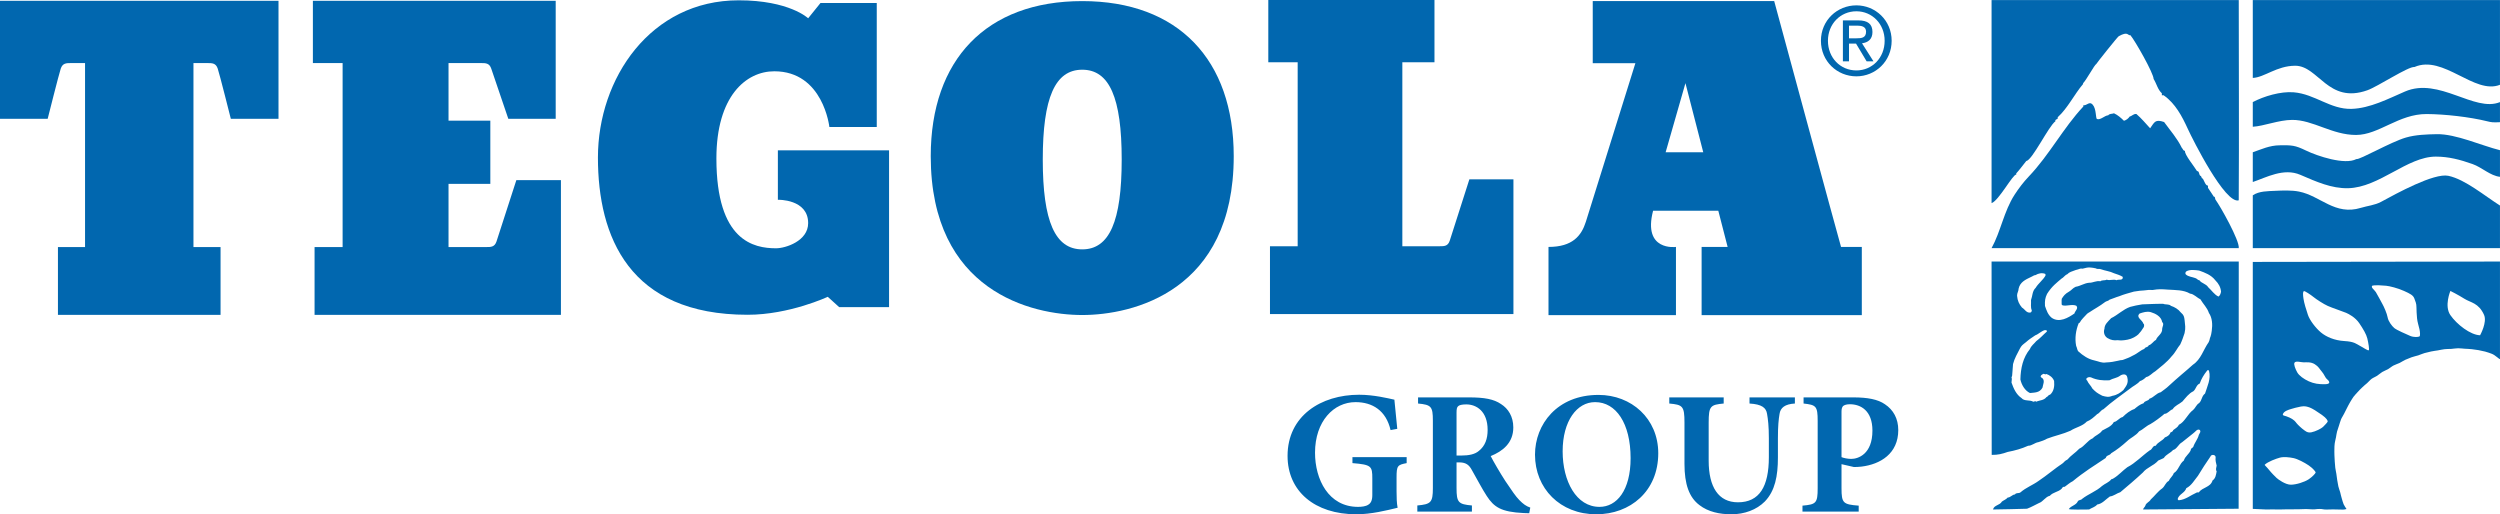
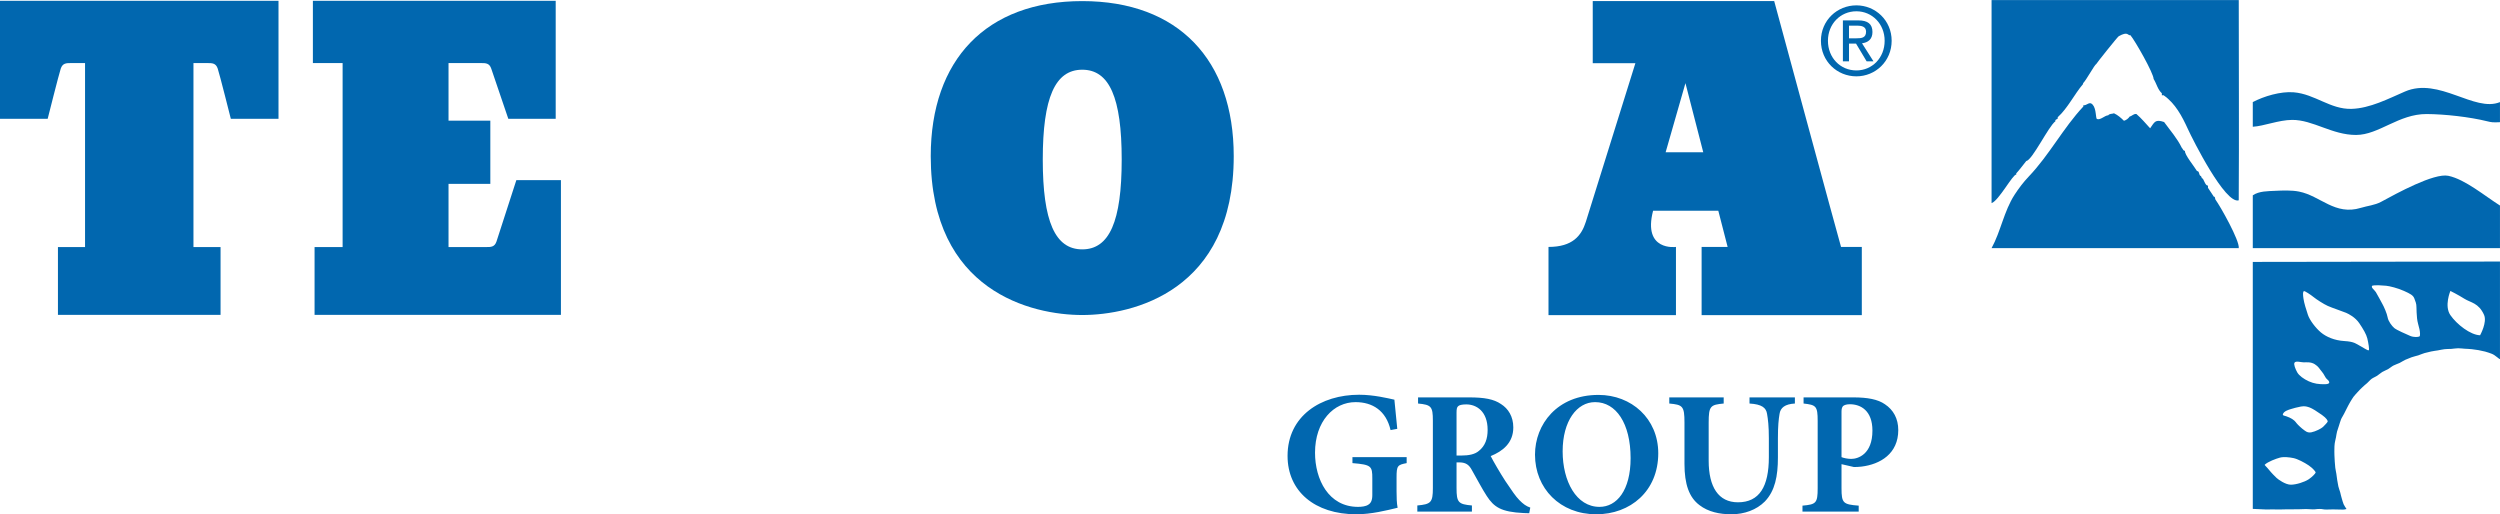
<svg xmlns="http://www.w3.org/2000/svg" width="175" height="36" viewBox="0 0 175 36" fill="none">
  <g clip-path="url(#clip0)">
    <path d="M128.906 28.801C128.906 28.617 128.945 28.493 129.02 28.419C129.097 28.358 129.248 28.297 129.489 28.297C130.26 28.297 131.07 28.752 131.07 30.142C131.07 31.803 130.058 32.123 129.589 32.123C129.325 32.123 129.059 32.061 128.906 32V28.801ZM126.25 27.817V28.247C127.123 28.345 127.237 28.419 127.237 29.466V34.177C127.237 35.224 127.123 35.31 126.173 35.395V35.814H130.109V35.395C129.02 35.31 128.906 35.224 128.906 34.177V32.492L129.767 32.69C129.907 32.69 130.109 32.69 130.298 32.663C131.626 32.504 132.879 31.753 132.879 30.106C132.879 29.306 132.537 28.689 131.944 28.297C131.45 27.952 130.728 27.817 129.729 27.817H126.25ZM125.642 27.817H122.466V28.247C123.328 28.297 123.631 28.543 123.694 28.973C123.758 29.342 123.82 29.809 123.82 30.683V32C123.82 34.055 123.163 35.161 121.657 35.161C120.29 35.161 119.607 34.091 119.607 32.246V29.576C119.607 28.419 119.734 28.333 120.658 28.247V27.817H116.85V28.247C117.785 28.333 117.913 28.419 117.913 29.576V32.467C117.913 33.907 118.242 34.817 118.962 35.358C119.57 35.828 120.367 36 121.201 36C122.099 36 122.96 35.691 123.543 35.1C124.25 34.362 124.454 33.328 124.454 32.024V30.683C124.454 29.809 124.504 29.354 124.568 28.973C124.63 28.543 124.946 28.284 125.642 28.247V27.817ZM111.663 28.149C113.117 28.149 114.142 29.625 114.142 32.073C114.142 34.337 113.167 35.481 111.966 35.481C110.346 35.481 109.385 33.697 109.385 31.593C109.385 29.466 110.385 28.149 111.65 28.149H111.663ZM111.89 27.644C108.993 27.644 107.45 29.712 107.45 31.827C107.45 34.19 109.207 36 111.738 36C114.117 36 116.078 34.386 116.078 31.729C116.078 29.293 114.192 27.644 111.903 27.644H111.89ZM101.958 31.888V28.887C101.958 28.628 101.984 28.505 102.072 28.432C102.149 28.358 102.325 28.308 102.641 28.308C103.35 28.308 104.134 28.788 104.134 30.093C104.134 30.721 103.958 31.212 103.528 31.557C103.249 31.803 102.819 31.888 102.288 31.888H101.958ZM107.12 35.531C106.829 35.432 106.627 35.285 106.349 35.002C106.096 34.743 105.83 34.35 105.374 33.672C105.007 33.107 104.527 32.282 104.349 31.926C105.197 31.582 105.931 31.003 105.931 29.921C105.931 29.158 105.578 28.604 105.071 28.284C104.564 27.939 103.919 27.817 102.819 27.817H99.264V28.247C100.187 28.333 100.301 28.457 100.301 29.441V34.165C100.301 35.175 100.162 35.297 99.213 35.383V35.814H103.034V35.383C102.085 35.297 101.958 35.175 101.958 34.165V32.368H102.198C102.604 32.381 102.832 32.528 103.034 32.91C103.401 33.55 103.743 34.215 104.072 34.718C104.577 35.494 105.071 35.84 106.665 35.914C106.816 35.914 106.968 35.927 107.045 35.927L107.12 35.531ZM98.466 32H94.671V32.418C95.999 32.528 96.062 32.627 96.062 33.489V34.657C96.062 35.026 95.961 35.224 95.772 35.334C95.608 35.445 95.316 35.481 95.063 35.481C92.989 35.481 92.052 33.55 92.052 31.692C92.052 29.478 93.368 28.149 94.886 28.149C96.075 28.149 97.024 28.739 97.34 30.106L97.809 30.018C97.708 29.047 97.645 28.407 97.607 27.977C97.151 27.878 96.163 27.632 95.138 27.632C92.469 27.632 90.129 29.108 90.129 31.913C90.129 34.375 92.014 36 94.949 36C95.974 36 97.075 35.727 97.834 35.542C97.77 35.224 97.759 34.83 97.759 34.386V33.415C97.759 32.591 97.834 32.541 98.466 32.418V32Z" fill="#0167AF" />
    <path d="M9.747 0.057H0V8.317H3.337C3.337 8.317 4.122 5.195 4.252 4.805C4.383 4.415 4.645 4.415 4.972 4.415C5.299 4.415 5.953 4.415 5.953 4.415V17.294H4.056V22.041H9.747H15.439V17.294H13.542V4.415C13.542 4.415 14.196 4.415 14.523 4.415C14.85 4.415 15.112 4.415 15.242 4.805C15.374 5.195 16.158 8.317 16.158 8.317H19.495V0.057H9.747Z" fill="#0167AF" />
    <path d="M36.144 12.61C36.144 12.61 34.885 16.513 34.755 16.903C34.625 17.294 34.364 17.294 34.04 17.294H31.397V12.87H34.323V8.447H31.397V4.415C31.397 4.415 33.347 4.415 33.673 4.415C33.998 4.415 34.258 4.415 34.388 4.805C34.519 5.195 35.582 8.317 35.582 8.317H38.899V0.057H29.209H21.902V4.415C22.741 4.415 23.983 4.415 23.983 4.415V17.294H22.02V22.041H39.265V12.61H36.144Z" fill="#0167AF" />
-     <path d="M102.856 12.553C102.856 12.553 101.611 16.456 101.483 16.846C101.354 17.237 101.097 17.237 100.776 17.237H98.164V4.358C98.164 4.358 100.092 4.358 100.413 4.358V0H96.002H88.781V4.358C89.61 4.358 90.837 4.358 90.837 4.358V17.237H88.898V21.985H105.94V12.553H102.856Z" fill="#0167AF" />
-     <path d="M61.373 8.89V0.211H57.433L56.571 1.28C56.571 1.28 55.262 0.022 51.707 0.022C45.534 0.022 41.855 5.494 41.855 11.028C41.855 16.562 44.038 22.034 52.331 22.034C55.262 22.034 57.943 20.776 57.943 20.776L58.742 21.499H62.234V10.525H54.451V13.984C54.451 13.984 56.571 13.921 56.571 15.619C56.571 16.877 54.981 17.38 54.326 17.38C52.767 17.38 50.148 16.877 50.148 11.091C50.148 6.751 52.206 4.99 54.201 4.99C57.631 4.99 58.056 8.89 58.056 8.89H61.373Z" fill="#0167AF" />
    <path d="M75.757 17.456C73.855 17.456 72.994 15.498 72.994 11.168C72.994 6.838 73.855 4.88 75.757 4.88C77.659 4.88 78.519 6.838 78.519 11.168C78.519 15.498 77.659 17.456 75.757 17.456ZM75.757 0.077C69.031 0.077 65.152 4.189 65.152 10.932C65.152 20.409 72.242 22.051 75.757 22.051C79.271 22.051 86.361 20.409 86.361 10.932C86.361 4.189 82.483 0.077 75.757 0.077Z" fill="#0167AF" />
    <path d="M116.594 10.66L117.981 5.82L119.228 10.66H116.594ZM128.873 17.285C128.625 16.44 124.193 0.073 124.193 0.073H111.492V4.425H114.477C114.477 4.425 111.317 14.557 111.008 15.531C110.698 16.505 110.078 17.285 108.395 17.285V22.058H117.317V17.285C117.317 17.285 114.973 17.609 115.716 14.752H120.282C120.505 15.594 120.717 16.44 120.934 17.285C120.365 17.285 119.113 17.285 119.113 17.285V22.058H130.327V17.285C129.842 17.285 129.357 17.285 128.873 17.285Z" fill="#0167AF" />
    <path d="M129.43 2.682V1.795H130.012C130.309 1.795 130.625 1.861 130.625 2.216C130.625 2.656 130.302 2.682 129.941 2.682H129.43ZM129.43 3.05H129.921L130.664 4.293H131.143L130.341 3.03C130.755 2.978 131.072 2.755 131.072 2.242C131.072 1.677 130.742 1.427 130.076 1.427H129.003V4.293H129.43V3.05ZM129.947 5.344C131.278 5.344 132.416 4.293 132.416 2.853C132.416 1.427 131.278 0.375 129.947 0.375C128.602 0.375 127.465 1.427 127.465 2.853C127.465 4.293 128.602 5.344 129.947 5.344ZM127.956 2.853C127.956 1.677 128.829 0.79 129.947 0.79C131.052 0.79 131.925 1.677 131.925 2.853C131.925 4.049 131.052 4.93 129.947 4.93C128.829 4.93 127.956 4.049 127.956 2.853Z" fill="#0167AF" />
    <path fill-rule="evenodd" clip-rule="evenodd" d="M156.711 14.023C155.769 14.308 153.505 9.804 153.144 9.015C152.741 8.133 152.267 7.234 151.452 6.669H151.33V6.529C151.034 6.266 150.961 5.853 150.754 5.53C150.748 5.123 149.455 2.848 149.13 2.466C148.921 2.498 148.979 2.164 148.31 2.536C148.223 2.585 146.752 4.435 146.74 4.48C146.611 4.539 146.049 5.597 145.815 5.828V5.881C145.198 6.606 144.737 7.58 144.035 8.21C144.106 8.386 143.828 8.314 143.878 8.49C143.405 8.826 142.267 11.207 141.836 11.274C141.601 11.558 141.393 11.864 141.138 12.132V12.22C140.9 12.189 139.917 14.045 139.41 14.22V0.006H156.713C156.713 4.678 156.741 9.351 156.711 14.023Z" fill="#0167AF" />
    <path fill-rule="evenodd" clip-rule="evenodd" d="M147.577 8.07C147.668 7.944 147.851 7.984 147.979 7.93C148.245 8.052 148.47 8.251 148.677 8.455C148.838 8.409 148.985 8.296 149.078 8.157C149.251 8.12 149.358 7.947 149.55 7.982C149.899 8.285 150.198 8.639 150.509 8.98C150.819 8.544 150.861 8.327 151.487 8.542C151.915 9.133 152.406 9.684 152.726 10.346C152.806 10.411 152.819 10.574 152.952 10.556C152.876 10.781 153.65 11.717 153.79 11.975C153.99 11.966 153.892 12.289 154.069 12.325L154.139 12.482C154.257 12.445 154.345 13.02 154.558 12.99V13.148L154.976 13.778C155.067 13.729 155.045 13.921 155.082 13.971C155.427 14.446 156.785 16.848 156.713 17.369H139.41C140.05 16.209 140.276 14.783 141.016 13.638C141.305 13.191 141.641 12.748 142.01 12.36C143.459 10.842 144.417 8.969 145.833 7.457V7.369C146.093 7.401 146.257 7.053 146.495 7.334C146.757 7.642 146.684 8.293 146.792 8.332C147.036 8.421 147.322 8.083 147.577 8.07Z" fill="#0167AF" />
-     <path fill-rule="evenodd" clip-rule="evenodd" d="M174.998 5.935C173.214 6.651 171.038 3.809 169.013 4.69C168.59 4.637 166.441 6.061 165.715 6.319C162.954 7.299 162.298 4.593 160.654 4.602C159.362 4.61 158.512 5.419 157.695 5.455V0.006H174.998V5.935Z" fill="#0167AF" />
    <path fill-rule="evenodd" clip-rule="evenodd" d="M157.695 8.873V7.146C158.47 6.737 159.643 6.385 160.559 6.461C162.057 6.586 163.118 7.661 164.602 7.621C165.9 7.585 167.187 6.908 168.35 6.406C170.734 5.377 173.216 7.883 174.998 7.147V8.554C174.487 8.579 174.388 8.559 174.108 8.49C172.87 8.184 171.139 7.991 169.869 7.983C167.907 7.972 166.524 9.444 164.926 9.447C163.246 9.451 161.906 8.383 160.446 8.393C159.51 8.399 158.479 8.826 157.695 8.873Z" fill="#0167AF" />
-     <path fill-rule="evenodd" clip-rule="evenodd" d="M157.695 12.741V10.659C158.309 10.447 158.859 10.18 159.572 10.171C160.416 10.159 160.644 10.161 161.422 10.539C162.216 10.924 164.141 11.568 164.947 11.134C165.176 11.2 167.344 9.939 168.419 9.627C169.102 9.429 169.867 9.406 170.579 9.392C171.904 9.366 173.73 10.202 174.998 10.514V12.378C174.31 12.3 173.739 11.718 173.079 11.484C172.205 11.175 171.41 10.963 170.507 10.963C168.502 10.963 166.547 13.13 164.361 13.175C163.208 13.198 162.158 12.727 161.021 12.237C159.854 11.734 158.637 12.424 157.695 12.741Z" fill="#0167AF" />
    <path fill-rule="evenodd" clip-rule="evenodd" d="M157.695 17.369V13.673C158.133 13.371 158.747 13.383 159.258 13.358C159.784 13.332 160.416 13.308 160.933 13.411C162.442 13.71 163.439 15.107 165.261 14.549C165.724 14.407 166.238 14.365 166.674 14.129C167.756 13.543 170.385 12.094 171.386 12.307C172.559 12.557 173.919 13.706 174.998 14.387V17.369H157.695Z" fill="#0167AF" />
-     <path d="M155.293 20.76C155.013 20.638 154.804 20.309 154.579 20.112C154.415 19.849 154.117 19.849 153.954 19.615C153.837 19.615 153.774 19.483 153.665 19.464C153.449 19.379 153.196 19.379 153.006 19.211C152.942 19.136 152.987 19.032 153.059 18.985C153.304 18.854 153.665 18.901 153.937 18.938C154.352 19.089 154.777 19.239 155.076 19.624C155.301 19.849 155.446 20.103 155.473 20.422C155.446 20.553 155.401 20.694 155.293 20.76ZM155.166 32.988C155.121 33.232 155.094 33.486 154.876 33.636C154.732 34.124 154.181 34.096 153.909 34.471C153.856 34.471 153.783 34.453 153.747 34.49C153.341 34.669 152.987 34.979 152.527 35.016C152.482 35.026 152.445 34.969 152.436 34.931C152.527 34.585 152.933 34.518 153.042 34.171C153.404 33.992 153.602 33.617 153.856 33.307C154.135 32.847 154.425 32.396 154.732 31.955C154.777 31.795 155.094 31.804 155.094 32.011C155.066 32.227 155.121 32.405 155.166 32.593C155.148 32.715 155.076 32.875 155.166 32.988ZM148.157 19.615C147.931 19.52 147.696 19.662 147.47 19.577C147.335 19.652 147.145 19.586 147.027 19.689C146.719 19.633 146.512 19.803 146.232 19.793C145.897 19.821 145.626 20.027 145.301 20.074C145.088 20.168 145.019 20.304 144.849 20.403C144.542 20.576 144.451 20.712 144.325 20.91C144.298 21.051 144.325 21.174 144.315 21.314C144.333 21.352 144.37 21.361 144.397 21.38C144.731 21.436 145.029 21.277 145.337 21.398C145.518 21.587 145.247 21.765 145.21 21.944C144.776 22.244 144.162 22.61 143.628 22.253C143.348 22.028 143.258 21.727 143.149 21.417C143.131 21.051 143.156 20.867 143.292 20.576C143.633 20.031 143.981 19.784 144.307 19.502C144.451 19.436 144.551 19.248 144.704 19.201C144.861 19.033 145.019 19.011 145.301 18.901C145.543 18.852 145.608 18.769 145.78 18.807C145.97 18.76 146.177 18.694 146.377 18.731C146.494 18.75 146.52 18.739 146.719 18.788C146.81 18.863 146.954 18.797 147.054 18.844C147.362 18.957 147.696 18.985 147.976 19.126C148.184 19.201 148.402 19.258 148.591 19.379C148.636 19.671 148.293 19.529 148.157 19.615ZM143.498 27.634C143.39 27.624 143.353 27.775 143.255 27.793C143.074 28.037 142.775 28.009 142.531 28.122C142.477 28.037 142.404 28.122 142.332 28.122C142.088 27.972 141.7 28.103 141.51 27.868C141.121 27.605 140.949 27.183 140.805 26.779C140.814 26.7 140.814 26.631 140.831 26.506C140.768 26.431 140.841 26.366 140.85 26.291C140.868 26.018 140.895 25.755 140.913 25.483C141.012 25.089 141.22 24.741 141.401 24.384C141.519 24.178 141.561 24.153 141.814 23.955C142.016 23.767 142.251 23.623 142.468 23.473C142.703 23.389 142.893 23.173 143.137 23.107C143.2 23.107 143.326 23.116 143.272 23.219C143.028 23.426 142.837 23.66 142.54 23.877C142.378 24.075 142.188 24.196 142.097 24.431C141.609 25.032 141.446 25.765 141.428 26.563C141.51 26.938 141.736 27.342 142.097 27.512C142.423 27.474 142.775 27.502 142.974 27.136C143.001 26.929 143.164 26.657 142.965 26.469C142.92 26.441 142.839 26.413 142.848 26.338C142.865 26.244 142.965 26.225 143.028 26.169C143.109 26.159 143.173 26.244 143.245 26.178C143.471 26.253 143.697 26.422 143.788 26.667C143.824 27.042 143.769 27.408 143.498 27.634ZM141.303 20.205C141.403 19.754 141.769 19.578 142.171 19.388C142.279 19.35 142.37 19.256 142.487 19.256C142.678 19.135 142.949 19.078 143.165 19.172C143.202 19.2 143.174 19.256 143.184 19.294C143.003 19.613 142.678 19.839 142.496 20.148C142.252 20.374 142.279 20.722 142.171 21.003C142.189 21.247 142.125 21.52 142.225 21.718C142.225 21.783 142.198 21.858 142.135 21.876C141.854 21.933 141.738 21.642 141.538 21.529C141.339 21.294 141.223 21.052 141.195 20.703C141.186 20.515 141.303 20.383 141.303 20.205ZM146.054 26.489C146.136 26.395 146.28 26.377 146.388 26.423C146.768 26.602 147.202 26.648 147.663 26.62C147.899 26.479 148.178 26.47 148.404 26.301C148.558 26.188 148.856 26.132 148.911 26.414C149.019 26.846 148.812 27.04 148.632 27.311C148.433 27.48 148.195 27.656 147.862 27.709C147.594 27.822 147.428 27.776 147.157 27.701C146.781 27.506 146.714 27.447 146.47 27.203C146.362 26.987 146.19 26.855 146.1 26.639C146.045 26.602 146.027 26.536 146.054 26.489ZM156.704 35.611L156.713 18.308H139.41L139.419 31.842C139.854 31.851 140.17 31.767 140.54 31.635C141.037 31.541 141.516 31.41 141.969 31.203C142.24 31.203 142.429 30.987 142.692 30.95C142.9 30.884 143.107 30.818 143.297 30.706C143.84 30.499 144.409 30.387 144.933 30.151C145.304 29.907 145.765 29.841 146.072 29.513C146.344 29.41 146.579 29.193 146.804 28.986C146.976 28.921 147.058 28.706 147.239 28.649C147.817 28.123 148.486 27.672 149.101 27.203C149.327 27.015 149.607 26.902 149.797 26.677C149.959 26.63 150.104 26.517 150.231 26.395C150.484 26.348 150.655 26.104 150.881 25.982C151.279 25.653 151.68 25.361 152.017 24.939C152.282 24.671 152.409 24.357 152.617 24.113C152.77 23.784 152.815 23.619 152.92 23.318C153.01 22.897 152.95 22.793 152.924 22.422C152.89 22.162 152.875 22.057 152.652 21.868C152.482 21.643 152.219 21.492 151.967 21.409C151.821 21.267 151.596 21.342 151.423 21.267C150.784 21.261 150.448 21.296 149.959 21.305C149.535 21.381 149.49 21.381 149.11 21.483C148.621 21.652 148.25 22.047 147.781 22.272C147.548 22.523 147.32 22.704 147.311 23.014C147.229 23.258 147.302 23.521 147.519 23.662C147.774 23.813 147.981 23.842 148.225 23.813C148.511 23.844 148.647 23.828 148.938 23.775C149.241 23.719 149.535 23.543 149.679 23.409C149.824 23.258 149.926 23.123 150.068 22.892C150.095 22.798 150.106 22.688 150.032 22.648C149.968 22.394 149.48 22.216 149.779 21.944C150.014 21.868 150.284 21.774 150.556 21.85C150.873 21.944 151.288 22.15 151.352 22.545C151.514 22.676 151.352 22.874 151.352 23.033C151.369 23.371 151.008 23.521 150.918 23.794C150.719 23.896 150.619 24.122 150.411 24.169C150.357 24.338 150.167 24.263 150.104 24.422C149.779 24.545 149.694 24.712 149.263 24.909C149.062 25.027 148.874 25.09 148.703 25.155C148.526 25.24 148.511 25.179 148.278 25.249C148.007 25.315 147.727 25.361 147.428 25.371C147.121 25.428 146.932 25.3 146.606 25.23C146.172 25.136 145.819 24.902 145.467 24.582C145.395 24.47 145.396 24.339 145.331 24.216C145.223 23.672 145.313 23.108 145.503 22.638C145.522 22.601 145.548 22.61 145.575 22.591C145.702 22.347 145.928 22.16 146.117 21.944C146.145 21.953 146.218 21.862 146.254 21.862C146.643 21.599 146.976 21.436 147.365 21.136C147.464 21.07 147.582 21.07 147.672 20.976C147.954 20.886 148.043 20.826 148.346 20.736C148.721 20.586 148.933 20.541 149.372 20.412C149.76 20.346 149.865 20.346 150.076 20.331C150.377 20.286 150.498 20.286 150.683 20.3C151.114 20.226 151.31 20.241 151.731 20.272C152.274 20.309 152.843 20.281 153.304 20.553C153.584 20.582 153.774 20.835 154.027 20.948C154.217 21.277 154.506 21.54 154.623 21.906C154.859 22.244 154.886 22.723 154.823 23.155C154.772 23.456 154.795 23.365 154.741 23.549C154.659 23.728 154.704 23.751 154.606 23.953C154.226 24.489 154.072 25.155 153.503 25.531C153.232 25.766 152.969 26.009 152.68 26.244C152.4 26.489 152.111 26.733 151.821 27.006C151.641 27.184 151.442 27.306 151.252 27.457C150.945 27.522 150.764 27.823 150.465 27.907C150.376 28.095 150.149 28.02 150.05 28.226C149.806 28.302 149.598 28.47 149.408 28.631C149.101 28.733 148.821 28.959 148.585 29.193C148.35 29.24 148.206 29.513 147.971 29.541C147.79 29.87 147.437 29.973 147.148 30.142C146.985 30.396 146.687 30.461 146.497 30.677C146.109 30.846 145.919 31.241 145.548 31.41C145.277 31.701 144.961 31.88 144.707 32.18C144.59 32.227 144.5 32.312 144.409 32.415C143.831 32.8 143.279 33.279 142.701 33.664C142.285 33.964 141.823 34.124 141.426 34.471C141.309 34.556 141.128 34.471 141.047 34.612C140.847 34.622 140.738 34.828 140.54 34.828C140.432 34.96 140.26 35.016 140.134 35.11C139.98 35.383 139.591 35.345 139.51 35.664C139.591 35.674 141.891 35.611 141.891 35.611C142.217 35.489 142.411 35.364 142.728 35.213C143.017 35.12 143.18 34.772 143.487 34.706C143.722 34.444 144.057 34.453 144.31 34.218C144.355 34.143 144.409 34.049 144.527 34.077C144.716 33.946 144.897 33.777 145.096 33.683C145.828 33.072 146.624 32.574 147.401 32.058C147.455 31.842 147.681 31.898 147.781 31.729C148.17 31.495 148.531 31.212 148.884 30.893C149.155 30.63 149.516 30.499 149.733 30.198C150.005 30.067 150.239 29.813 150.52 29.691C150.864 29.485 151.197 29.24 151.514 28.968C151.74 28.968 151.876 28.714 152.084 28.649C152.247 28.386 152.535 28.302 152.77 28.104C152.987 27.86 153.222 27.531 153.53 27.391C153.729 27.231 153.729 26.949 153.982 26.846C154.09 26.527 154.271 26.226 154.497 25.944C154.524 25.888 154.615 25.897 154.633 25.963C154.777 26.545 154.506 27.043 154.352 27.55C154.109 27.728 154.145 28.02 153.937 28.217C153.747 28.32 153.684 28.555 153.521 28.696C153.123 28.986 152.952 29.522 152.517 29.738C152.445 29.917 152.264 29.991 152.129 30.105C152.111 30.198 152.011 30.245 151.93 30.273C151.885 30.461 151.695 30.565 151.541 30.621C151.369 30.865 151.062 30.931 150.9 31.203C150.683 31.175 150.664 31.476 150.484 31.523C149.932 31.917 149.48 32.415 148.911 32.706C148.576 32.95 148.305 33.27 147.962 33.476C147.907 33.505 147.862 33.542 147.799 33.542C147.618 33.777 147.356 33.842 147.139 34.021C146.732 34.396 146.19 34.575 145.747 34.922C145.666 35.026 145.512 34.979 145.449 35.091C145.313 35.383 144.988 35.383 144.816 35.636C144.888 35.683 145.846 35.674 146.235 35.664C146.425 35.542 146.642 35.505 146.804 35.317C147.166 35.261 147.392 34.96 147.69 34.753C147.962 34.725 148.17 34.528 148.423 34.453C148.947 34.011 149.471 33.57 149.995 33.082C150.294 32.706 150.764 32.603 151.08 32.236C151.207 32.18 151.343 32.124 151.469 32.058C151.631 31.804 151.912 31.729 152.111 31.504C152.391 31.429 152.49 31.091 152.743 30.959C152.987 30.771 153.268 30.546 153.53 30.33C153.665 30.245 153.801 29.991 153.982 30.095C154.09 30.208 153.963 30.34 153.918 30.442C153.846 30.743 153.621 30.987 153.53 31.279C153.484 31.363 153.349 31.372 153.358 31.495C153.25 31.785 152.952 31.936 152.87 32.236C152.545 32.48 152.508 32.913 152.165 33.119C152.101 33.326 151.894 33.467 151.813 33.664C151.586 33.777 151.55 34.03 151.352 34.19C151.062 34.387 150.818 34.725 150.556 34.96C150.457 35.148 150.222 35.195 150.176 35.393C150.14 35.495 150.023 35.58 150.014 35.664L156.704 35.611Z" fill="#0167AF" />
    <path d="M173.606 23.469C172.927 23.449 171.973 22.704 171.527 22.059C171.082 21.414 171.527 20.366 171.527 20.366C171.527 20.366 172.057 20.627 172.503 20.91C172.948 21.192 173.5 21.192 173.882 22.038C174.117 22.561 173.606 23.469 173.606 23.469ZM169.363 23.55C169.3 23.59 168.981 23.631 168.705 23.51C168.429 23.389 167.772 23.106 167.602 22.965C167.432 22.824 167.178 22.482 167.135 22.22C167.093 21.958 166.86 21.434 166.775 21.293C166.691 21.152 166.415 20.608 166.308 20.446C166.202 20.285 165.947 20.124 166.054 20.003C166.054 20.003 166.181 19.922 167.03 20.003C167.262 20.024 167.836 20.164 168.281 20.366C168.726 20.567 168.918 20.668 169.003 20.89C169.087 21.112 169.151 21.252 169.151 21.494C169.151 21.736 169.172 22.018 169.193 22.28C169.215 22.542 169.321 22.845 169.363 23.047C169.406 23.247 169.426 23.51 169.363 23.55ZM165.813 24.517C165.757 24.558 165.516 24.383 165.219 24.222C164.922 24.061 164.795 23.913 164.102 23.873C163.409 23.832 162.829 23.577 162.461 23.268C162.094 22.959 161.683 22.421 161.556 22.045C161.429 21.669 161.288 21.212 161.245 20.917C161.202 20.621 161.189 20.433 161.274 20.379C161.322 20.348 161.754 20.634 161.952 20.796C162.15 20.957 162.645 21.279 162.943 21.414C163.239 21.548 164.045 21.817 164.229 21.898C164.413 21.978 164.865 22.207 165.149 22.623C165.431 23.04 165.643 23.402 165.714 23.698C165.785 23.993 165.87 24.477 165.813 24.517ZM162.766 26.895C162.32 26.906 161.98 26.855 161.62 26.694C161.259 26.532 160.93 26.291 160.803 26.059C160.675 25.827 160.549 25.505 160.612 25.394C160.703 25.236 161.058 25.364 161.259 25.364C161.461 25.364 161.757 25.323 162.034 25.495C162.309 25.666 162.363 25.827 162.532 26.019C162.702 26.21 162.755 26.431 162.892 26.542C163.031 26.653 163.211 26.885 162.766 26.895ZM162.935 29.516C162.914 29.576 162.723 29.777 162.607 29.888C162.489 29.999 162.097 30.201 161.8 30.261C161.503 30.322 161.355 30.15 161.249 30.079C161.143 30.009 160.856 29.747 160.761 29.626C160.666 29.506 160.602 29.395 160.273 29.233C159.944 29.072 159.755 29.12 159.806 28.981C159.88 28.78 160.188 28.689 160.347 28.639C160.506 28.588 160.792 28.508 161.068 28.457C161.344 28.407 161.514 28.467 161.683 28.527C161.853 28.588 162.193 28.8 162.532 29.042C162.872 29.283 162.956 29.455 162.935 29.516ZM161.599 33.556C161.323 33.738 160.739 33.929 160.358 33.929C159.976 33.929 159.467 33.556 159.36 33.455C159.254 33.355 158.994 33.096 158.841 32.902C158.65 32.659 158.502 32.559 158.534 32.528C158.758 32.314 159.329 32.105 159.594 32.034C159.859 31.964 160.241 32.005 160.538 32.065C160.835 32.126 161.312 32.377 161.609 32.578C161.906 32.78 162.097 33.022 162.097 33.072C162.097 33.123 161.875 33.375 161.599 33.556ZM174.998 18.308L157.695 18.334V35.622C157.925 35.622 158.398 35.664 158.628 35.664C158.856 35.664 158.856 35.658 159.083 35.658C159.313 35.658 159.313 35.665 159.543 35.665C159.778 35.665 159.778 35.654 160.012 35.654C160.252 35.654 160.252 35.652 160.492 35.652C160.728 35.652 160.728 35.647 160.964 35.647C161.198 35.647 161.198 35.633 161.433 35.633C161.667 35.633 161.667 35.656 161.901 35.656C162.135 35.656 162.135 35.627 162.37 35.627C162.605 35.627 162.605 35.668 162.841 35.668C163.078 35.668 163.078 35.658 163.315 35.658C163.554 35.658 163.554 35.668 163.793 35.668C164.027 35.668 164.032 35.691 164.257 35.631C164.19 35.524 164.11 35.425 164.053 35.296C163.997 35.172 163.971 35.029 163.924 34.889C163.879 34.755 163.853 34.611 163.815 34.466C163.778 34.327 163.716 34.189 163.684 34.043C163.654 33.901 163.631 33.755 163.606 33.612C163.581 33.463 163.565 33.313 163.545 33.166C163.525 33.02 163.484 32.879 163.469 32.739C163.453 32.586 163.443 32.436 163.432 32.297C163.419 32.141 163.416 31.995 163.41 31.862C163.401 31.691 163.408 31.542 163.408 31.425C163.408 31.324 163.41 31.193 163.43 31.039C163.446 30.915 163.485 30.777 163.516 30.626C163.543 30.496 163.555 30.352 163.594 30.207C163.631 30.072 163.682 29.932 163.73 29.788C163.776 29.651 163.813 29.505 163.87 29.362C163.924 29.226 164.02 29.102 164.085 28.963C164.148 28.83 164.214 28.695 164.288 28.561C164.36 28.431 164.419 28.292 164.501 28.163C164.581 28.038 164.651 27.904 164.741 27.781C164.83 27.662 164.939 27.556 165.038 27.441C165.134 27.328 165.246 27.228 165.354 27.12C165.459 27.016 165.575 26.922 165.691 26.824C165.805 26.729 165.896 26.602 166.02 26.514C166.138 26.431 166.278 26.383 166.395 26.306C166.522 26.221 166.633 26.118 166.759 26.039C166.888 25.96 167.035 25.915 167.161 25.842C167.295 25.765 167.408 25.658 167.541 25.588C167.681 25.514 167.836 25.472 167.974 25.406C168.115 25.339 168.238 25.243 168.376 25.184C168.522 25.12 168.669 25.063 168.811 25.009C168.964 24.95 169.125 24.926 169.273 24.877C169.424 24.827 169.566 24.759 169.712 24.717C169.868 24.673 170.022 24.639 170.173 24.605C170.332 24.568 170.493 24.555 170.646 24.528C170.809 24.499 170.965 24.462 171.12 24.443C171.28 24.424 171.436 24.432 171.588 24.423C171.754 24.411 171.913 24.379 172.068 24.378C172.234 24.377 172.391 24.404 172.544 24.412C172.712 24.421 172.871 24.426 173.023 24.443C173.189 24.462 173.346 24.483 173.492 24.509C173.662 24.541 173.816 24.574 173.957 24.61C174.132 24.655 174.278 24.714 174.403 24.757C174.685 24.854 174.988 25.204 174.998 25.124V18.308Z" fill="#0167AF" />
  </g>
  <defs>
    <clipPath id="clip0">
      <rect width="175" height="36" fill="white" />
    </clipPath>
  </defs>
</svg>